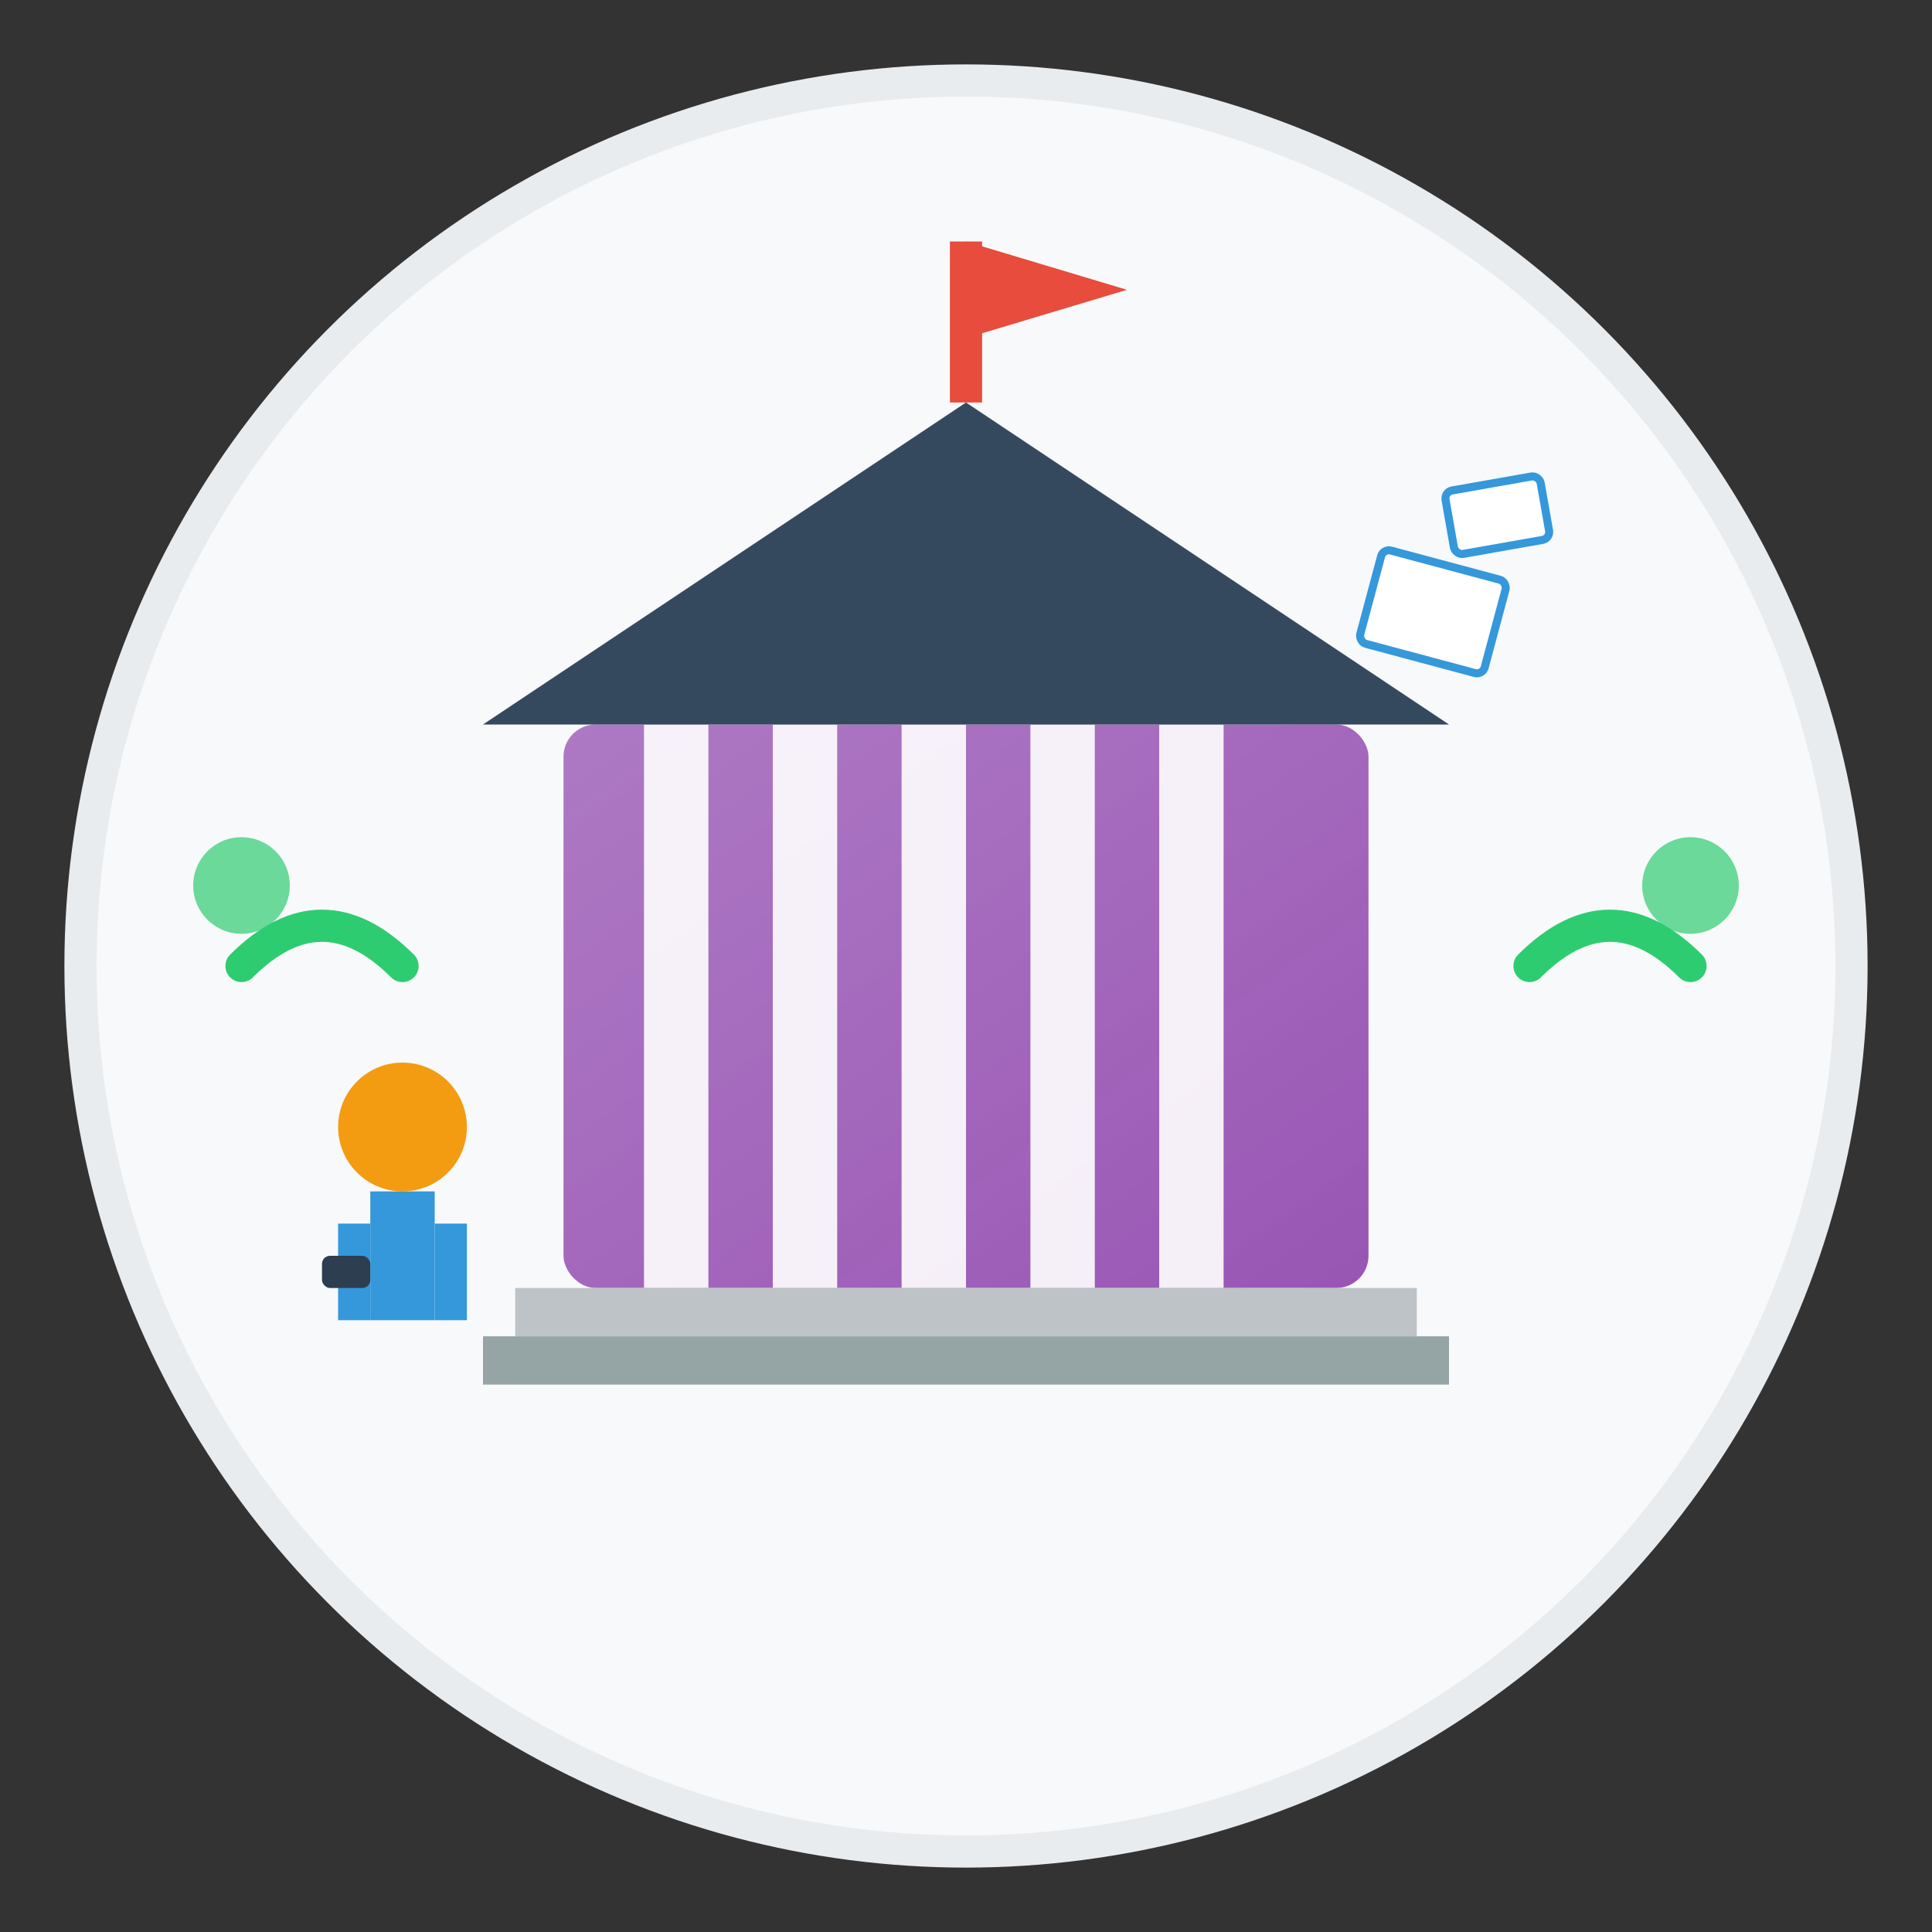
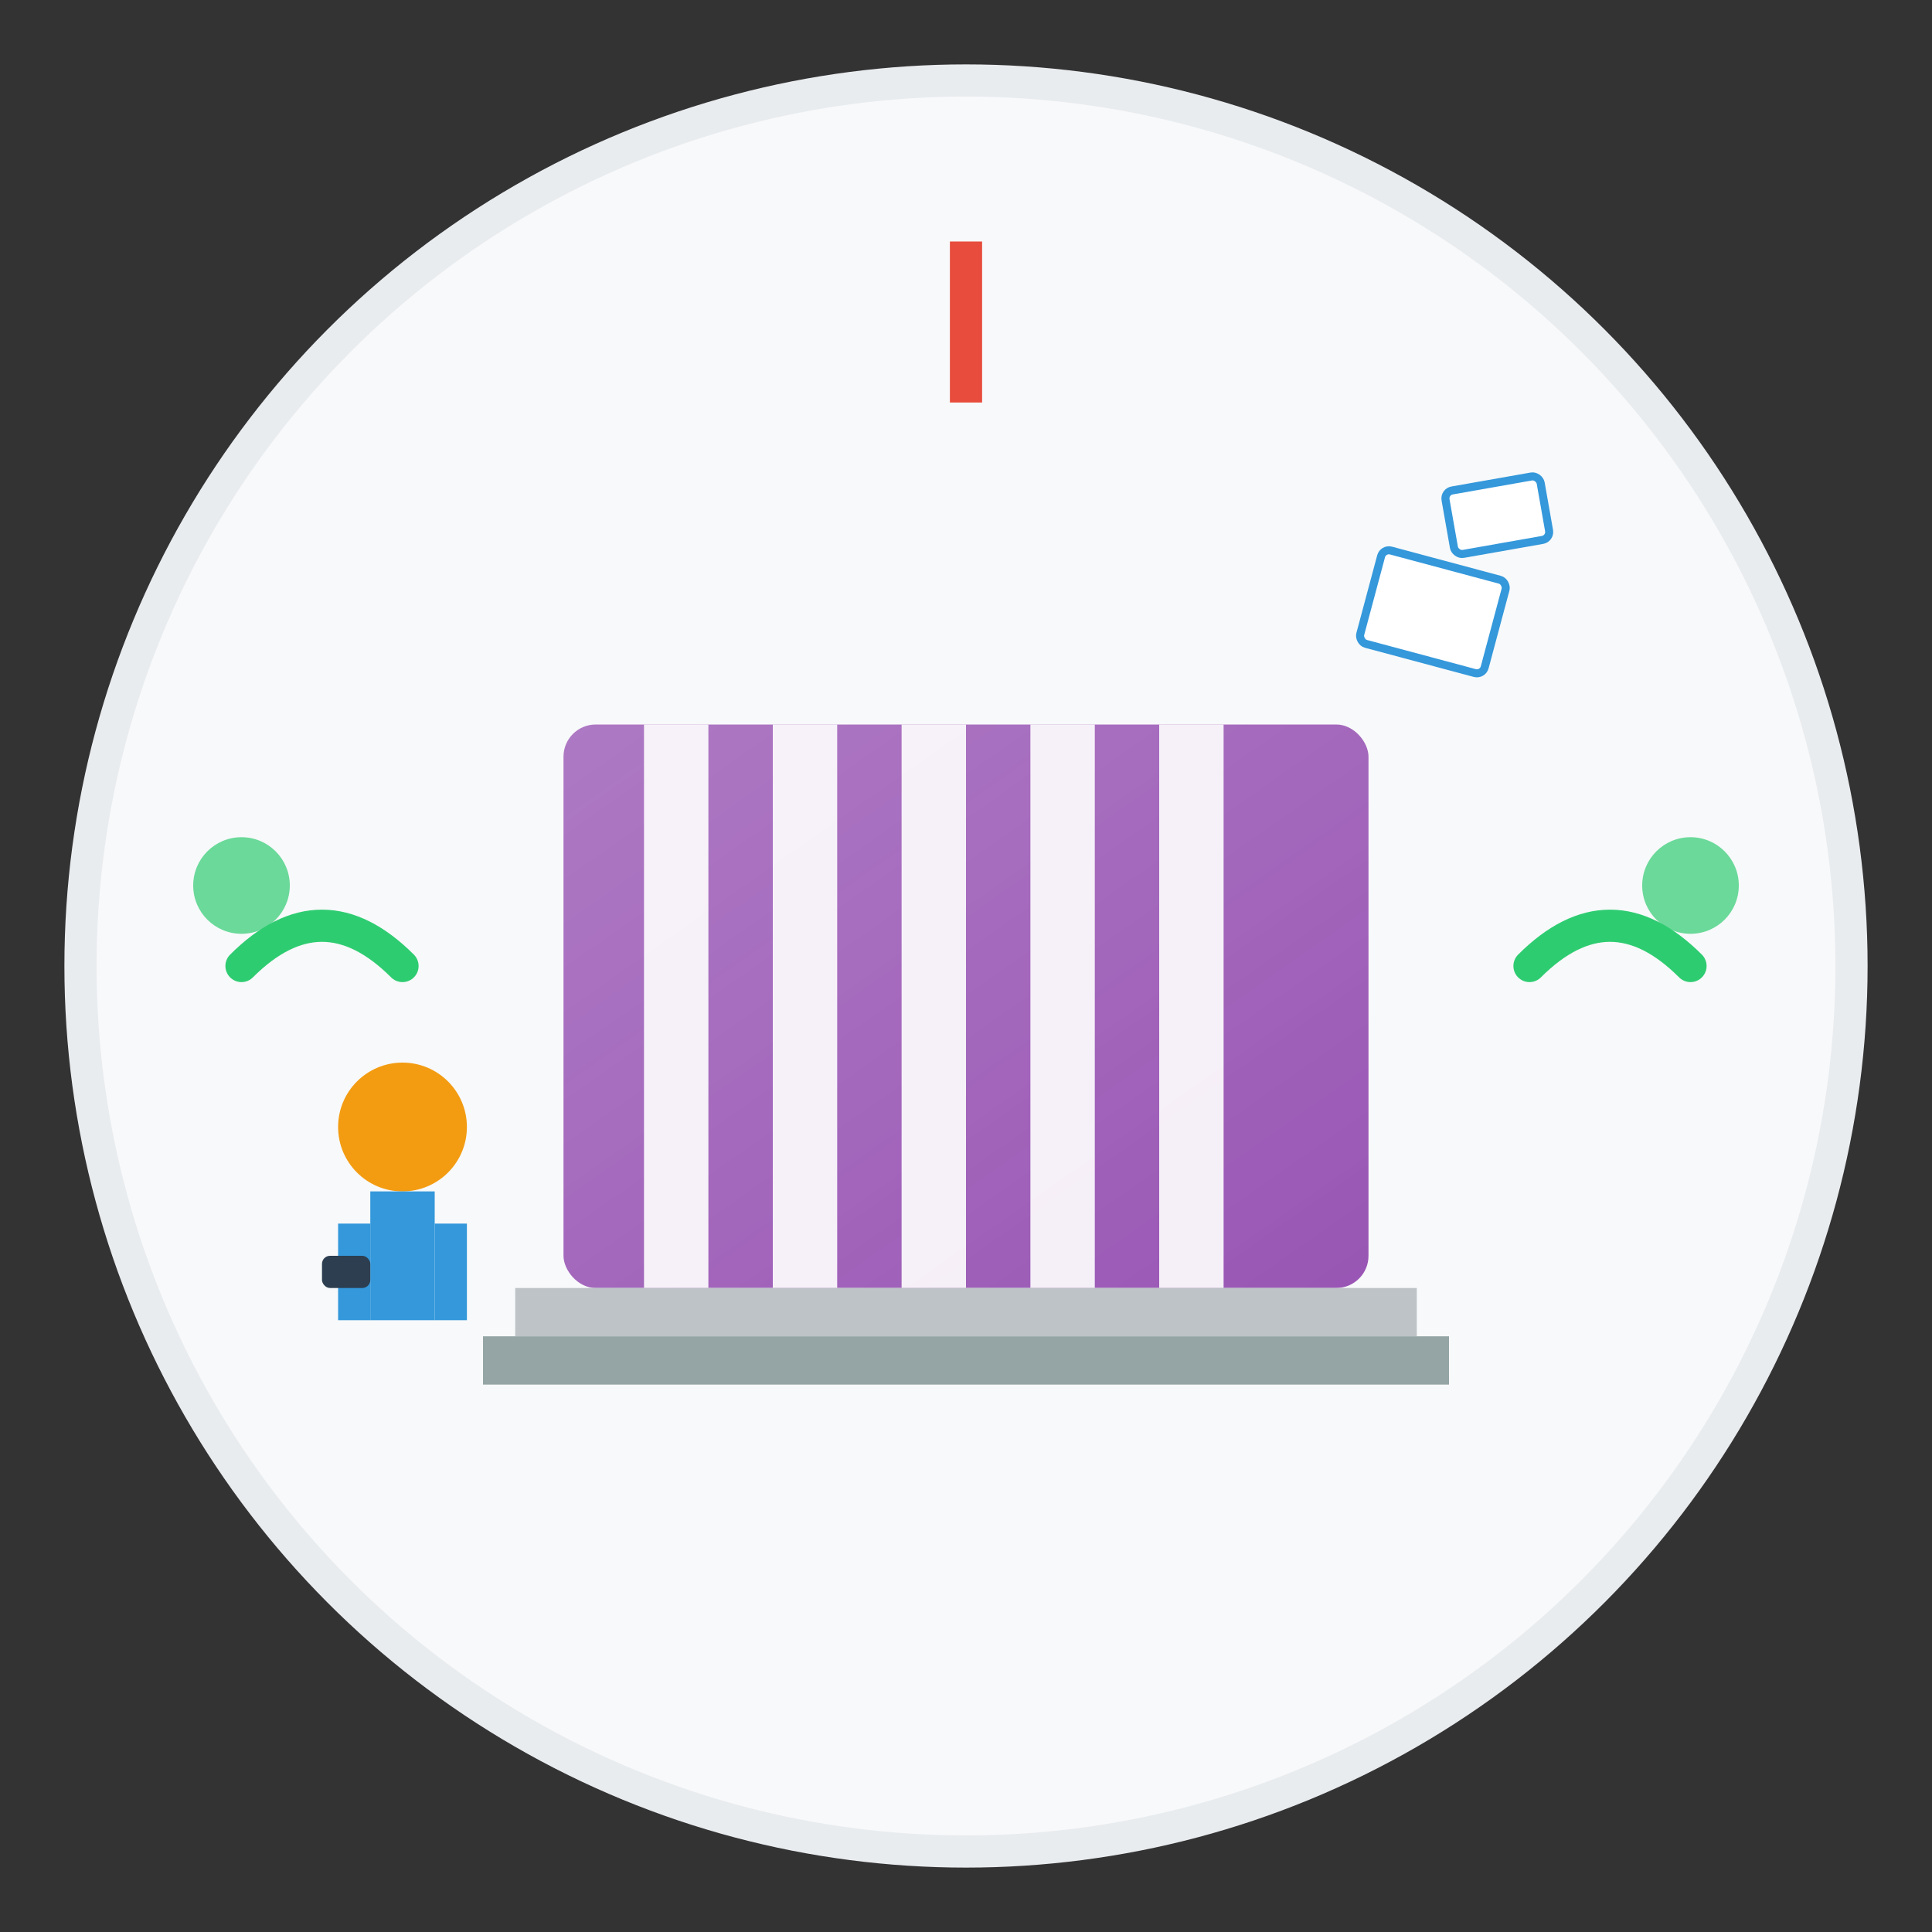
<svg xmlns="http://www.w3.org/2000/svg" width="120" height="120" viewBox="0 0 120 120">
  <rect x="0" y="0" width="120" height="120" fill="#333333" stroke="none" />
  <defs>
    <linearGradient id="zusGrad" x1="0%" y1="0%" x2="100%" y2="100%">
      <stop offset="0%" style="stop-color:#9b59b6;stop-opacity:0.8" />
      <stop offset="100%" style="stop-color:#8e44ad;stop-opacity:0.9" />
    </linearGradient>
  </defs>
  <circle cx="60" cy="60" r="55" fill="#f8f9fa" stroke="#e9ecef" stroke-width="2" />
  <rect x="35" y="45" width="50" height="35" fill="url(#zusGrad)" rx="2" />
  <rect x="40" y="45" width="4" height="35" fill="white" opacity="0.9" />
  <rect x="48" y="45" width="4" height="35" fill="white" opacity="0.9" />
  <rect x="56" y="45" width="4" height="35" fill="white" opacity="0.9" />
  <rect x="64" y="45" width="4" height="35" fill="white" opacity="0.9" />
  <rect x="72" y="45" width="4" height="35" fill="white" opacity="0.9" />
-   <path d="M30 45 L60 25 L90 45 Z" fill="#34495e" />
  <line x1="60" y1="25" x2="60" y2="15" stroke="#e74c3c" stroke-width="2" />
-   <path d="M60 15 L70 18 L60 21 Z" fill="#e74c3c" />
  <rect x="32" y="80" width="56" height="3" fill="#bdc3c7" />
  <rect x="30" y="83" width="60" height="3" fill="#95a5a6" />
  <circle cx="25" cy="70" r="4" fill="#f39c12" />
  <rect x="23" y="74" width="4" height="8" fill="#3498db" />
  <rect x="21" y="76" width="2" height="6" fill="#3498db" />
  <rect x="27" y="76" width="2" height="6" fill="#3498db" />
  <rect x="20" y="78" width="3" height="2" fill="#2c3e50" rx="0.5" />
  <path d="M15 60 Q20 55 25 60" fill="none" stroke="#2ecc71" stroke-width="2" stroke-linecap="round" />
  <path d="M95 60 Q100 55 105 60" fill="none" stroke="#2ecc71" stroke-width="2" stroke-linecap="round" />
  <circle cx="15" cy="55" r="3" fill="#2ecc71" opacity="0.7" />
  <circle cx="105" cy="55" r="3" fill="#2ecc71" opacity="0.7" />
  <rect x="85" y="35" width="8" height="6" fill="white" stroke="#3498db" stroke-width="0.5" rx="0.5" transform="rotate(15 89 38)" />
  <rect x="90" y="30" width="6" height="4" fill="white" stroke="#3498db" stroke-width="0.5" rx="0.5" transform="rotate(-10 93 32)" />
</svg>